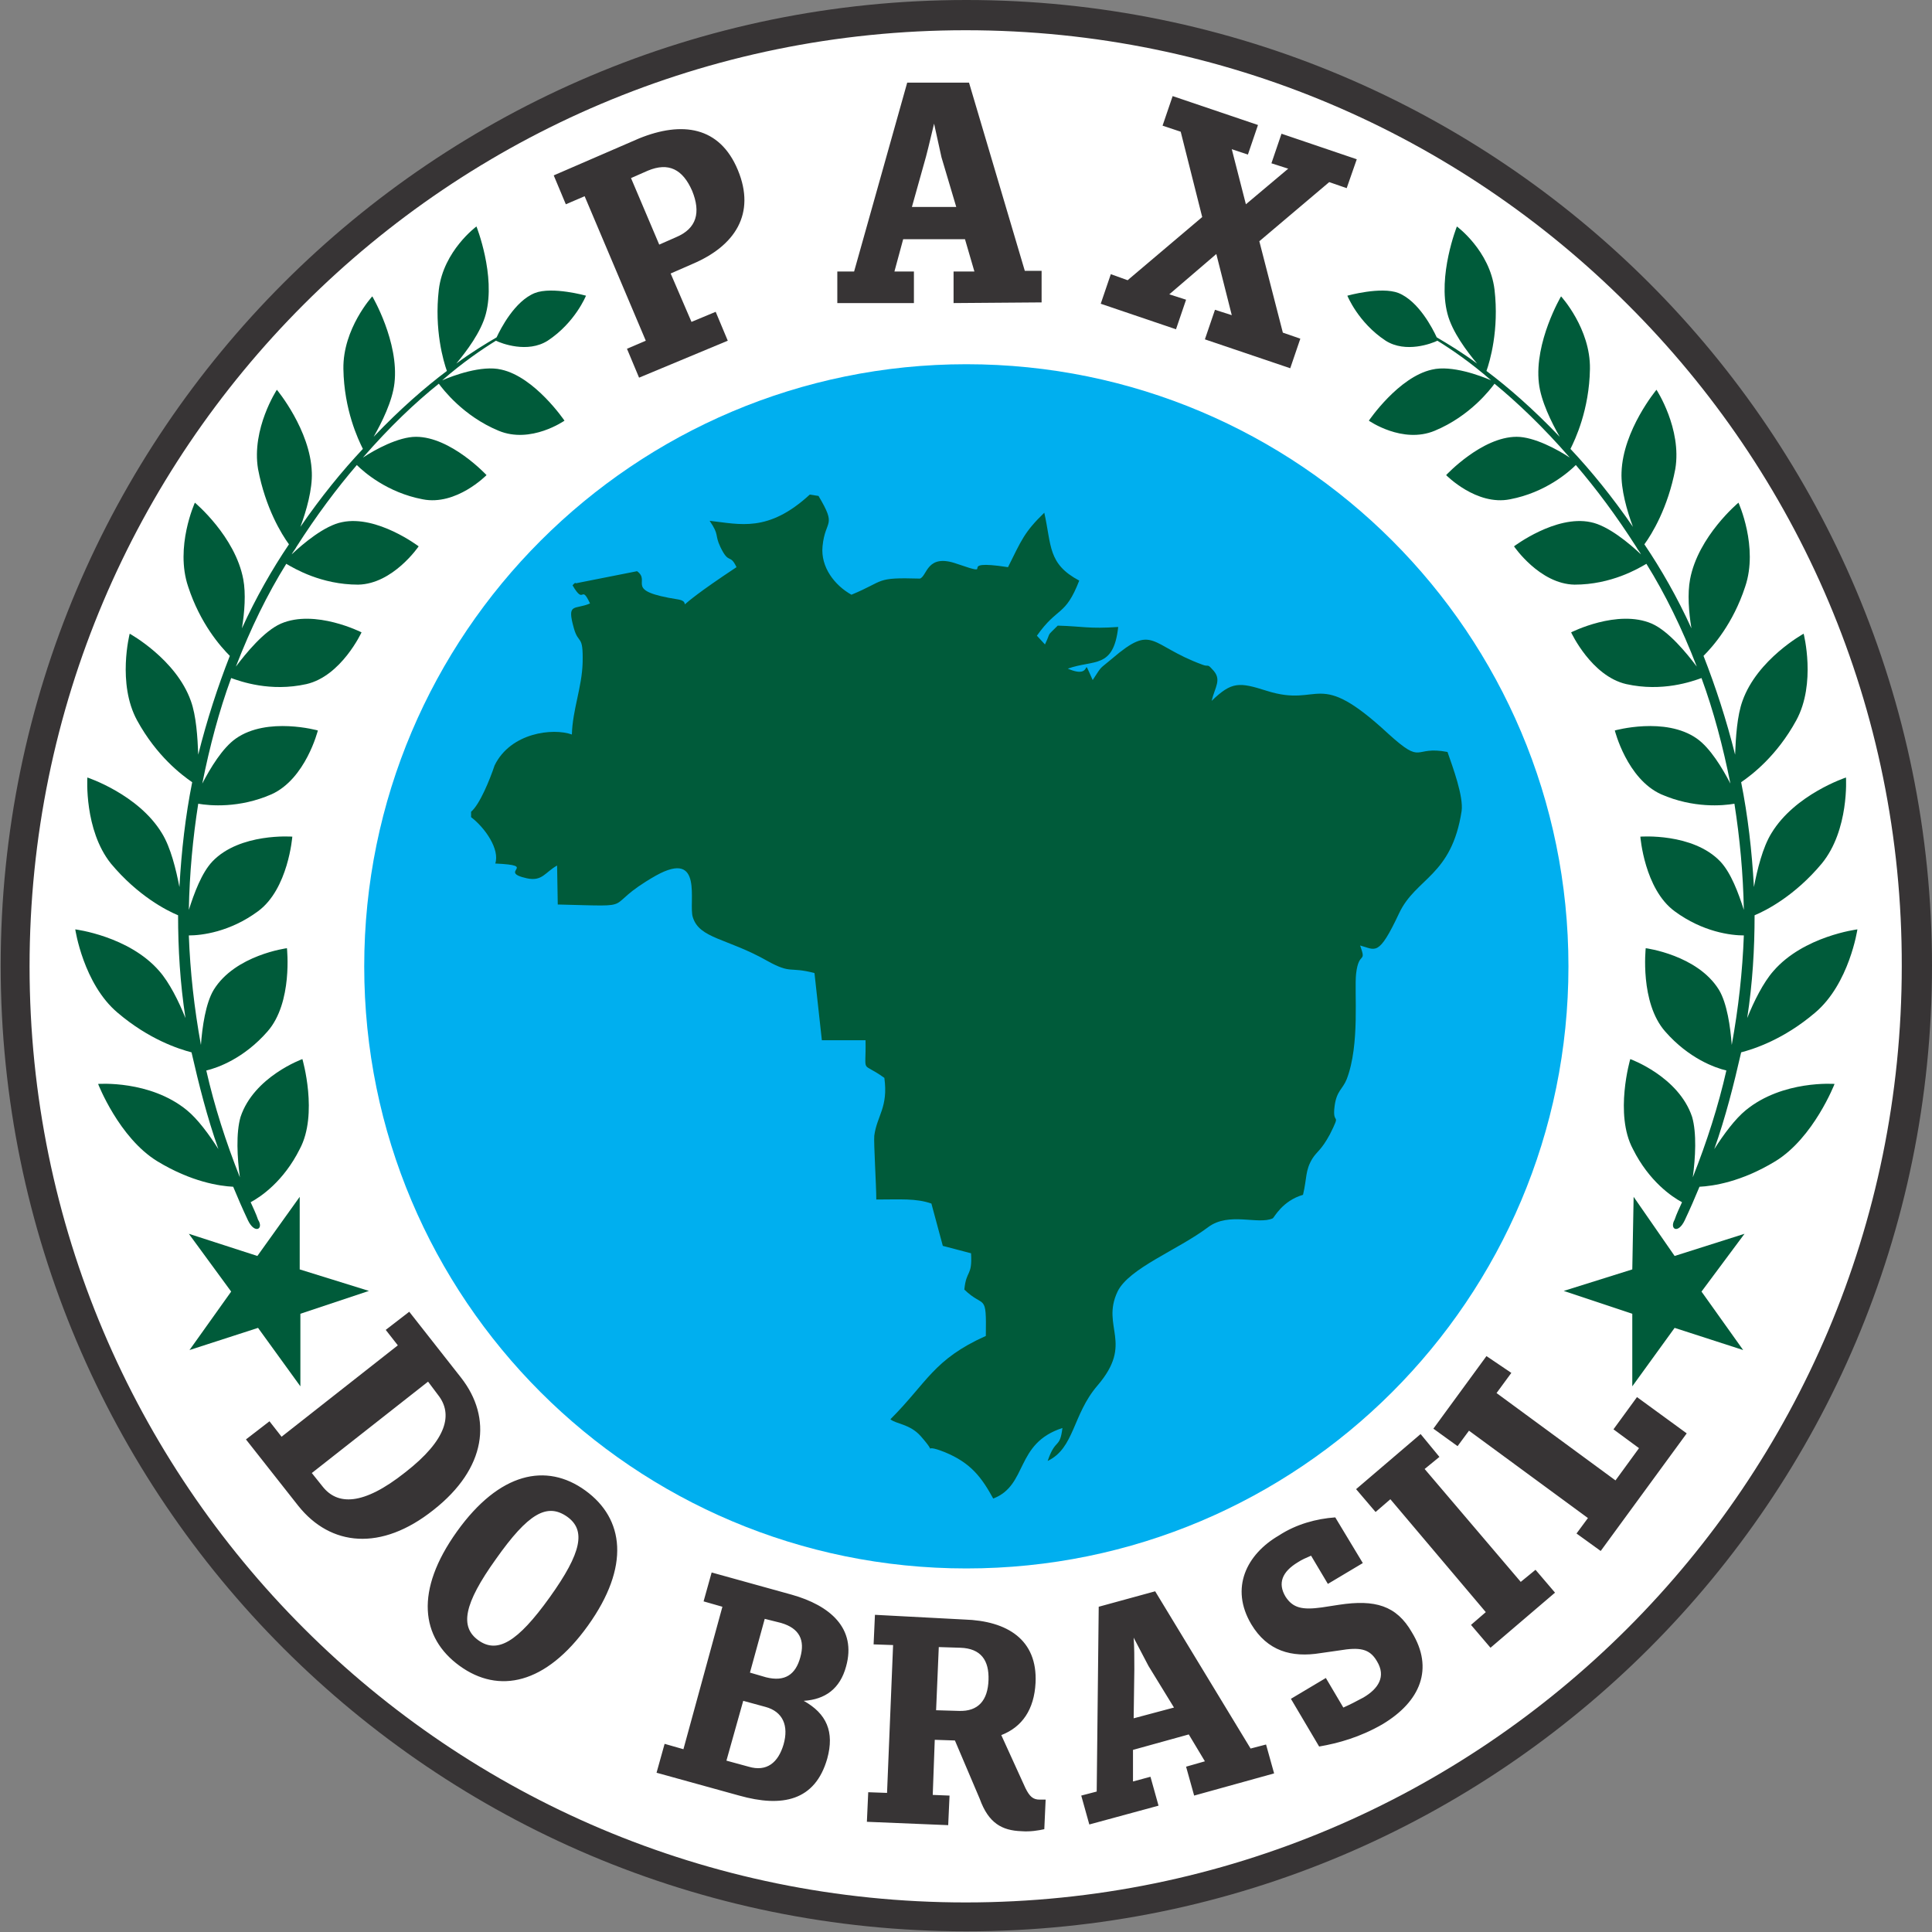
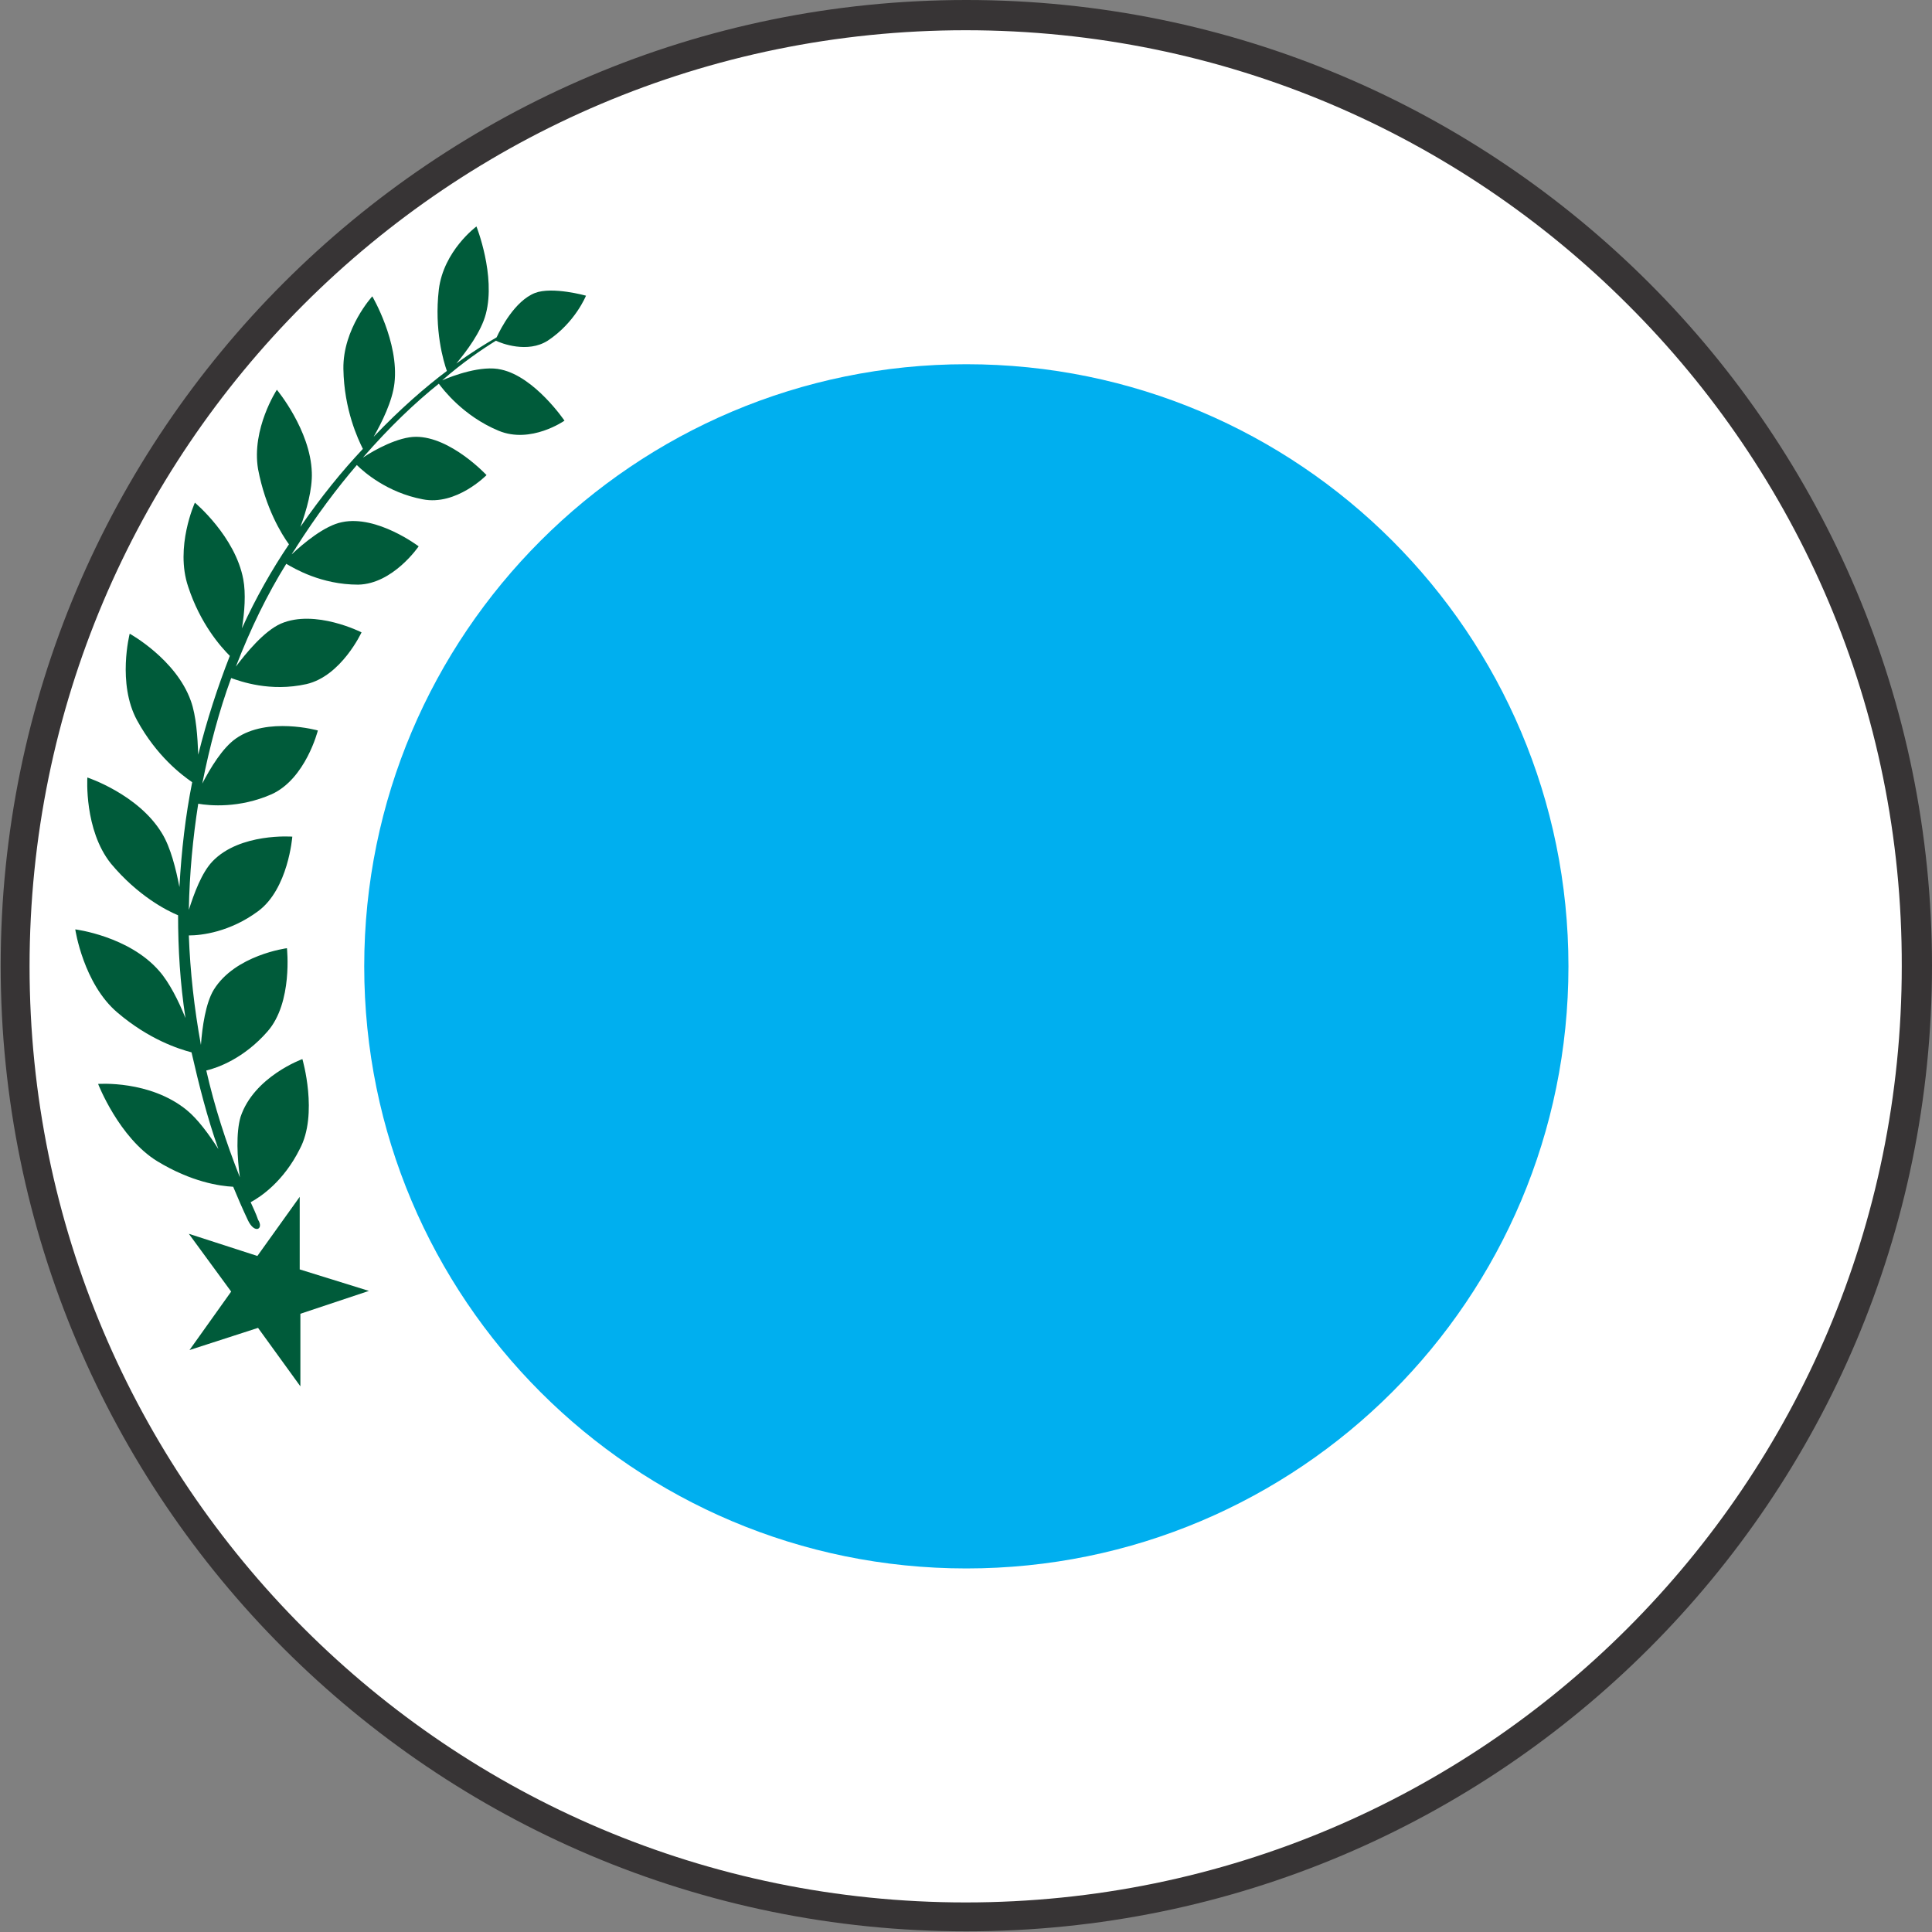
<svg xmlns="http://www.w3.org/2000/svg" version="1.1" id="Layer_1" x="0px" y="0px" viewBox="-5 7.5 287.5 287.5" style="enable-background:new -5 7.5 287.5 287.5;" xml:space="preserve">
  <rect x="-5" y="7.5" width="287.5" height="287.5" fill="#808080" stroke="none" />
  <style type="text/css">
	.st0{fill:#FFFFFF;}
	.st1{fill:#373435;}
	.st2{fill:#00AFEF;}
	.st3{fill:#005B3A;}
</style>
  <circle class="st0" cx="138.3" cy="150.8" r="141" />
  <g id="Layer_x0020_1">
    <g id="_849947264">
      <path class="st1" d="M138.8,7.5c39.7,0,75.6,16.1,101.6,42.1s42.1,62,42.1,101.6c0,39.7-16.1,75.6-42.1,101.6    s-61.9,42.1-101.6,42.1s-75.6-16.1-101.6-42.1s-42.1-62-42.1-101.6c0-39.7,16.1-75.6,42.1-101.6S99.1,7.5,138.8,7.5L138.8,7.5z     M237.2,52.8C212,27.6,177.2,12,138.7,12S65.4,27.6,40.2,52.8s-40.8,60-40.8,98.5s15.6,73.3,40.8,98.5s60,40.8,98.5,40.8    s73.3-15.6,98.5-40.8s40.8-60,40.8-98.5C278.1,112.8,262.5,78,237.2,52.8z" />
      <path class="st2" d="M138.8,61.7c49.5,0,89.6,40.1,89.6,89.6s-40.1,89.6-89.6,89.6s-89.6-40.1-89.6-89.6S89.4,61.7,138.8,61.7    L138.8,61.7z" />
-       <path class="st1" d="M77.4,33.6l1.8,4.3l2.8-1.2l9.1,21.5l-2.8,1.2l1.8,4.3l13.2-5.5l-1.8-4.3l-3.6,1.5l-3.1-7.2l3.2-1.4    c6.4-2.7,9.5-7.5,6.8-14s-8.3-7.3-14.7-4.7L77.4,33.6L77.4,33.6z M91.4,32.9c3.1-1.3,5.2-0.2,6.6,3c1.3,3.2,0.7,5.6-2.4,6.9    l-2.5,1.1L88.9,34L91.4,32.9L91.4,32.9z M139.2,19.8h-9.2l-7.9,28.1h-2.5v4.7h11.4v-4.7h-2.9l1.3-4.8h9.2l1.4,4.8h-3.1v4.7    l13.1-0.1v-4.7h-2.5L139.2,19.8L139.2,19.8z M135.1,30.9l2.2,7.4h-6.6l2.1-7.5c0.5-1.9,0.8-3.3,1.2-4.9L135.1,30.9L135.1,30.9z     M196.9,31.2l-11.2-3.8l-1.5,4.4l2.5,0.8l-6.3,5.3l-2.1-8.2l2.4,0.8l1.5-4.4l-12.7-4.3l-1.5,4.4l2.7,0.9l3.2,12.7l-11.1,9.4    l-2.5-0.9l-1.5,4.4l11.2,3.8l1.5-4.4l-2.5-0.8l7-6l2.3,9.1l-2.5-0.8l-1.5,4.4l12.7,4.3l1.5-4.4l-2.6-0.9l-3.5-13.6l10.4-8.8    l2.6,0.9L196.9,31.2L196.9,31.2z" />
-       <path class="st1" d="M55.9,202.7l-3.5,2.7l1.8,2.3l-17.3,13.6l-1.8-2.3l-3.5,2.7l7.8,9.9c4.8,6,12.3,6.8,20.1,0.6    c7.9-6.2,8.8-13.7,4.1-19.7L55.9,202.7z M60.2,215.1c2.2,2.8,1.4,6.6-4.9,11.5c-6.3,5-10.1,4.9-12.3,2.1l-1.6-2l17.3-13.6    L60.2,215.1L60.2,215.1z M82.1,229.3c-5.8-4.2-12.8-2.7-19.1,6.1c-6.3,8.8-5.4,15.8,0.4,20c5.8,4.2,12.8,2.8,19.1-6    C88.8,240.6,87.9,233.5,82.1,229.3L82.1,229.3z M79.4,233.2c2.8,2,2.2,5.3-2.6,12c-4.8,6.7-7.8,8.4-10.6,6.4    c-2.8-2-2.2-5.4,2.6-12.1C73.6,232.7,76.4,231.1,79.4,233.2L79.4,233.2z M100.9,241.5l-1.2,4.3l2.8,0.8l-5.8,21.2l-2.8-0.8    l-1.2,4.3l12.3,3.4c6.4,1.8,11.3,0.8,13.1-5.5c1.1-4-0.1-6.7-3.5-8.6c3.2-0.2,5.4-1.8,6.3-5.1c1.6-5.7-2.4-9.1-8.1-10.7    L100.9,241.5L100.9,241.5z M108.9,261.5c2.6,0.7,3.5,2.8,2.7,5.6c-0.8,2.7-2.5,4.1-5.2,3.3l-3.3-0.9l2.5-8.9L108.9,261.5z     M111.2,249c2.8,0.8,3.6,2.6,2.9,5.1c-0.7,2.6-2.3,3.7-5.1,3l-2.4-0.7l2.2-8L111.2,249L111.2,249z M125.2,247.8l-0.2,4.4l2.9,0.1    l-0.9,22l-2.8-0.1l-0.2,4.4l12.1,0.5l0.2-4.4l-2.5-0.1l0.3-8.2l3,0.1l3.7,8.7c1.3,3.6,3.3,4.7,6.2,4.8c1.3,0.1,2.5-0.1,3.4-0.3    l0.2-4.4h-0.9c-1,0-1.5-0.5-2.1-1.7l-3.6-7.9c3.1-1.2,4.9-3.8,5.1-7.8c0.3-6.4-4.2-9.2-10.6-9.4L125.2,247.8L125.2,247.8z     M137.9,252.7c3.1,0.1,4.3,1.9,4.2,4.8c-0.1,3-1.5,4.7-4.4,4.6l-3.4-0.1l0.4-9.4L137.9,252.7L137.9,252.7z M166.9,244.3l-8.4,2.3    l-0.3,27.5l-2.3,0.6l1.2,4.3l10.3-2.8l-1.2-4.3l-2.6,0.7v-4.7l8.3-2.3l2.4,4l-2.8,0.8l1.2,4.3l11.9-3.3l-1.2-4.3l-2.3,0.6    L166.9,244.3L166.9,244.3z M165.9,255.4l3.8,6.2l-6,1.6l0.1-7.3c0-1.9,0-3.2-0.1-4.7L165.9,255.4L165.9,255.4z M185.3,236    c-4.8,2.8-7.3,7.8-4.1,13.2c2.4,4,6,5,10.3,4.3l2.8-0.4c3-0.5,4.5-0.3,5.6,1.6c1.4,2.3,0.2,4.1-2,5.4c-1.1,0.6-2.1,1.1-3,1.5    l-2.6-4.4l-5.2,3.1l4.2,7.1c2.9-0.5,6.1-1.4,9.4-3.3c5.7-3.4,7.7-8.3,4.4-13.7c-2.3-4-5.5-4.9-10.8-4.1l-2.6,0.4    c-2.9,0.4-4.3,0.1-5.4-1.6c-1.2-2-0.5-3.7,1.8-5.1c0.6-0.4,1.3-0.7,2-1l2.5,4.2l5.2-3.1l-4.1-6.8    C190.9,233.5,187.9,234.3,185.3,236L185.3,236z M206.4,220.9l-9.6,8.2l2.9,3.4l2.2-1.9l14.2,16.8l-2.2,1.9l2.9,3.4l9.6-8.2    l-2.9-3.4l-2.2,1.8L207,226.1l2.2-1.8L206.4,220.9L206.4,220.9z M216.2,209.3l-7.9,10.8l3.6,2.6l1.7-2.3l17.7,13l-1.7,2.3l3.6,2.6    l12.8-17.5l-7.4-5.4l-3.5,4.8l3.8,2.8l-3.5,4.8l-17.7-13l2.2-3L216.2,209.3z" />
-       <path class="st3" d="M65.1,128.3v0.8c2.1,1.6,4.3,4.8,3.6,6.9c6.6,0.3,0.2,1.2,4.7,2.2c2.3,0.5,2.7-0.9,4.5-1.9l0.1,5.8    c12.8,0.3,6,0.6,14.6-4.3c7.2-4,4.8,4.1,5.5,6.2c1,3.2,5.1,3.1,11.1,6.5c3.6,2,3.2,0.8,7,1.8l1.1,10h6.5c0.1,5.3-0.8,3,2.8,5.6    c0.6,4.4-1.1,5.6-1.5,8.6c-0.1,1,0.3,7.4,0.3,9.5c3.6,0,5.9-0.2,8.2,0.6l1.7,6.3l4.2,1.1c0.2,3.5-0.7,2.4-1,5.4    c3,2.9,3.3,0.3,3.2,6.9c-7.8,3.5-8.7,6.9-14.2,12.4c0.8,0.7,2.9,0.7,4.5,2.5c3,3.4-0.4,0.8,3.6,2.4c3.9,1.6,5.5,3.8,7.2,6.9    c5.2-2,3.2-8.2,10.3-10.5c-0.4,3.2-1,1.4-2.2,4.9c4-1.9,3.7-6.9,7.4-11.2c5.5-6.4,0.5-8.7,3-14c1.7-3.5,9-6.2,13.5-9.6    c3.1-2.3,7.4-0.3,9.6-1.3c0.2-0.1,1.4-2.6,4.5-3.5c0.6-2.5,0.3-3.6,1.4-5.4c0.7-1.1,1.3-1.2,2.6-3.6c1.8-3.6,0.3-1.1,0.7-4.2    c0.3-2.3,1.2-2.5,1.8-4c2-5.2,1.1-13,1.4-15.7c0.4-3.5,1.6-1.4,0.6-4.2c2.3,0.6,2.7,1.8,5.8-4.8c2.5-5.3,7.8-5.5,9.3-15.2    c0.3-2.2-1.3-6.5-2.1-8.8c-5.2-1-3.5,2.1-8.8-2.7c-10.8-10-9.9-3.8-18.1-6.4c-4.1-1.3-5.2-1.4-8.2,1.5c0.5-2.1,1.6-3.2,0.1-4.7    c-0.8-0.9-0.5-0.3-1.5-0.7c-7.9-2.9-7.2-6.2-13.4-0.9c-2,1.7-1.4,0.9-2.9,3.2c-1.9-4.2,0.4,0.1-3.7-1.7c3.9-1.4,6.8,0.1,7.5-6.2    c-4.4,0.3-5.3-0.1-9-0.2c-1.8,1.8-0.9,0.7-1.9,2.8l-1.2-1.3c3.1-4.4,4.2-2.8,6.3-8.2c-4.7-2.5-4.1-5.2-5.2-10.1    c-3,2.9-3.4,4.1-5.4,8.1c-8.4-1.3-1.2,1.7-7.6-0.5c-4.5-1.6-4.4,1.8-5.5,2.2c-6.8-0.2-5.1,0.3-10.2,2.4c-2.5-1.4-4.6-4.1-4.3-7.2    c0.4-4.1,2.2-2.8-0.6-7.5l-1.3-0.2c-6.2,5.7-10.4,4.4-14.9,3.9c1.5,2.2,0.7,2,1.6,3.9c1.3,2.7,1.4,0.9,2.4,3    c-11.5,7.6-5.8,5.3-8.7,4.8c-8.3-1.3-3.9-2.6-6.1-4.2l-9.1,1.8c-0.1-0.2-0.4,0.2-0.5,0.3c1.8,3.1,1.2-0.3,2.6,2.7    c-2.3,1-3.5-0.2-2.4,3.7c0.7,2.5,1.4,0.8,1.3,5.1c-0.1,3.7-1.5,7-1.6,10.7c-2.8-1-9.1-0.3-11.5,4.6    C67.9,123.5,66.4,127.2,65.1,128.3L65.1,128.3z" />
      <g>
        <g>
          <path class="st3" d="M31.9,189.1c-0.8-1.7-1.5-3.3-2.2-5c-2-0.1-6.2-0.7-11.3-3.8c-5.7-3.5-8.8-11.5-8.8-11.5s7.7-0.6,13.2,3.9      c1.6,1.3,3.3,3.6,4.7,5.8c-1.7-4.8-2.9-9.6-4-14.4c-1.9-0.5-6.3-1.9-11-5.9c-5.1-4.3-6.3-12.4-6.3-12.4s8,1,12.5,6.2      c1.5,1.7,2.9,4.5,3.9,7c-0.8-5.2-1.1-10.3-1.1-15.3c-1.7-0.7-6-2.9-10-7.7C7.5,131,8,123.2,8,123.2s7.6,2.5,11.1,8.3      c1.3,2.1,2.1,5.4,2.6,8c0.3-5.4,0.9-10.6,1.9-15.6c-1.6-1.1-5.3-3.9-8.2-9.2c-3-5.5-1.1-12.9-1.1-12.9s6.9,3.8,9.1,10      c0.8,2.2,1,5.4,1.1,8c1.3-5.2,2.9-10.1,4.7-14.7c-1.4-1.4-4.4-4.8-6.2-10.3c-2-5.9,1-12.5,1-12.5s6,5,7.2,11.4      c0.4,2.1,0.2,4.9-0.2,7.3c2.1-4.6,4.5-8.8,7-12.5c-1.1-1.5-3.5-5.4-4.6-11.2c-1-6,2.8-11.8,2.8-11.8s5,6,5.2,12.3      c0.1,2.5-0.8,5.7-1.7,8.1c3.1-4.5,6.2-8.3,9.3-11.6c-0.7-1.4-2.8-5.8-2.9-11.9c-0.1-6,4.3-10.8,4.3-10.8s4,6.8,3.3,12.9      c-0.3,2.7-1.9,5.9-3.1,8c3.9-4.1,7.7-7.4,10.9-9.8c-0.5-1.4-1.9-6.1-1.2-12.1c0.7-5.8,5.6-9.4,5.6-9.4s2.9,7.3,1.4,13      c-0.7,2.7-2.9,5.6-4.4,7.4c2.3-1.7,4.3-2.9,6-3.9c0.6-1.3,2.7-5.4,5.7-6.6c2.6-1,7.6,0.4,7.6,0.4s-1.6,4-5.7,6.7      c-3,1.9-6.9,0.4-7.7,0c-2.1,1.3-4.9,3.2-8,5.9c1.6-0.7,5.9-2.3,8.8-1.6c5,1.1,9.4,7.6,9.4,7.6s-5,3.5-9.8,1.5      c-5.3-2.2-8.3-6.2-8.9-7C56.8,67.4,53,71,49,75.6c1.8-1.2,5.3-3.1,7.9-3.1c5.2,0,10.5,5.7,10.5,5.7s-4.5,4.6-9.5,3.6      c-5.3-1-8.8-4.1-9.8-5.1c-3,3.5-6,7.5-9,12.2c-0.2,0.4-0.5,0.7-0.7,1.1c1.7-1.6,4.9-4.3,7.5-4.8c5.2-1.1,11.4,3.6,11.4,3.6      s-3.8,5.6-9,5.7c-5.5,0-9.5-2.4-10.7-3.1c-2.8,4.5-5.3,9.6-7.5,15.3c1.5-2,4.2-5.3,6.7-6.4c5.1-2.2,12,1.3,12,1.3      s-3,6.5-8.2,7.7c-5.4,1.2-9.8-0.4-11.2-0.9c-1.8,4.9-3.2,10.2-4.3,15.7c1.2-2.3,3-5.3,5-6.7c4.7-3.3,12.2-1.2,12.2-1.2      s-1.8,7.2-6.9,9.5c-4.8,2.1-9.2,1.7-10.9,1.4c-0.8,5.1-1.3,10.4-1.4,15.8c0.8-2.5,1.9-5.5,3.5-7.2c4.1-4.3,11.9-3.7,11.9-3.7      s-0.6,7.8-5.1,11.1c-4.2,3.1-8.4,3.6-10.3,3.6c0.2,5.4,0.8,10.8,1.8,16.3c0.2-2.7,0.7-6.2,1.9-8.2c3.2-5.2,10.9-6.2,10.9-6.2      s0.9,8.1-2.9,12.4c-3.5,4-7.4,5.4-9.1,5.8c1.2,5.3,2.9,10.6,5,15.9c-0.4-2.9-0.6-6.6,0.1-9c2-6,9.2-8.6,9.2-8.6      s2.4,8.2-0.4,13.4c-2.4,4.8-5.8,7.1-7.3,7.9c0.4,0.9,0.8,1.7,1.1,2.6C34.3,190.4,32.9,191.2,31.9,189.1L31.9,189.1z" />
          <polygon class="st3" points="39.7,213.8 39.7,203 49.9,199.6 39.6,196.4 39.6,185.6 33.3,194.4 23.1,191.1 29.4,199.7       23.2,208.4 33.4,205.1     " />
        </g>
        <g>
-           <path class="st3" d="M245.7,189.1c0.8-1.7,1.5-3.3,2.2-5c2-0.1,6.2-0.7,11.3-3.8c5.7-3.5,8.8-11.5,8.8-11.5s-7.7-0.6-13.2,3.9      c-1.6,1.3-3.3,3.6-4.7,5.8c1.7-4.8,2.9-9.6,4-14.4c1.9-0.5,6.3-1.9,11-5.9c5.1-4.3,6.3-12.4,6.3-12.4s-8,1-12.5,6.2      c-1.5,1.7-2.9,4.5-3.9,7c0.8-5.2,1.1-10.3,1.1-15.3c1.7-0.7,6-2.9,10-7.7c4.1-5,3.6-12.8,3.6-12.8s-7.6,2.5-11.1,8.3      c-1.3,2.1-2.1,5.4-2.6,8c-0.3-5.4-0.9-10.6-1.9-15.6c1.6-1.1,5.3-3.9,8.2-9.2c3-5.5,1.1-12.9,1.1-12.9s-6.9,3.8-9.1,10      c-0.8,2.2-1,5.4-1.1,8c-1.3-5.2-2.9-10.1-4.7-14.7c1.4-1.4,4.4-4.8,6.2-10.3c2-5.9-1-12.5-1-12.5s-6,5-7.2,11.4      c-0.4,2.1-0.2,4.9,0.2,7.3c-2.1-4.6-4.5-8.8-7-12.5c1.1-1.5,3.5-5.4,4.6-11.2c1-6-2.8-11.8-2.8-11.8s-5,6-5.2,12.3      c-0.1,2.5,0.8,5.7,1.7,8.1c-3.1-4.5-6.2-8.3-9.3-11.6c0.7-1.4,2.8-5.8,2.9-11.9c0.1-6-4.3-10.8-4.3-10.8s-4,6.8-3.3,12.9      c0.3,2.7,1.9,5.9,3.1,8c-3.9-4.1-7.7-7.4-10.9-9.8c0.5-1.4,1.9-6.1,1.2-12.1c-0.7-5.8-5.6-9.4-5.6-9.4s-2.9,7.3-1.4,13      c0.7,2.7,2.9,5.6,4.4,7.4c-2.3-1.7-4.3-2.9-6-3.9c-0.6-1.3-2.7-5.4-5.7-6.6c-2.6-1-7.6,0.4-7.6,0.4s1.6,4,5.7,6.7      c3,1.9,6.9,0.4,7.7,0c2.1,1.3,4.9,3.2,8,5.9c-1.6-0.7-5.9-2.3-8.8-1.6c-5,1.1-9.4,7.6-9.4,7.6s5,3.5,9.8,1.5      c5.3-2.2,8.3-6.2,8.9-7c3.4,2.8,7.2,6.4,11.2,11c-1.8-1.2-5.3-3.1-7.9-3.1c-5.2,0-10.5,5.7-10.5,5.7s4.5,4.6,9.5,3.6      c5.3-1,8.8-4.1,9.8-5.1c3,3.5,6,7.5,9,12.2c0.2,0.4,0.5,0.7,0.7,1.1c-1.7-1.6-4.9-4.3-7.5-4.8c-5.2-1.1-11.4,3.6-11.4,3.6      s3.8,5.6,9,5.7c5.5,0,9.5-2.4,10.7-3.1c2.8,4.5,5.3,9.6,7.5,15.3c-1.5-2-4.2-5.3-6.7-6.4c-5.1-2.2-12,1.3-12,1.3s3,6.5,8.2,7.7      c5.4,1.2,9.8-0.4,11.2-0.9c1.8,4.9,3.2,10.2,4.3,15.7c-1.2-2.3-3-5.3-5-6.7c-4.7-3.3-12.2-1.2-12.2-1.2s1.8,7.2,6.9,9.5      c4.8,2.1,9.2,1.7,10.9,1.4c0.8,5.1,1.3,10.4,1.4,15.8c-0.8-2.5-1.9-5.5-3.5-7.2c-4.1-4.3-11.9-3.7-11.9-3.7s0.6,7.8,5.1,11.1      c4.2,3.1,8.4,3.6,10.3,3.6c-0.2,5.4-0.8,10.8-1.8,16.3c-0.2-2.7-0.7-6.2-1.9-8.2c-3.2-5.2-10.9-6.2-10.9-6.2s-0.9,8.1,2.9,12.4      c3.5,4,7.4,5.4,9.1,5.8c-1.2,5.3-2.9,10.6-5,15.9c0.4-2.9,0.6-6.6-0.1-9c-2-6-9.2-8.6-9.2-8.6s-2.4,8.2,0.4,13.4      c2.4,4.8,5.8,7.1,7.3,7.9c-0.4,0.9-0.8,1.7-1.1,2.6C243.4,190.4,244.7,191.2,245.7,189.1L245.7,189.1z" />
-           <polygon class="st3" points="237.9,213.8 237.9,203 227.7,199.6 237.9,196.4 238.1,185.6 244.2,194.4 254.6,191.1 248.2,199.7       254.4,208.4 244.2,205.1     " />
-         </g>
+           </g>
      </g>
    </g>
  </g>
</svg>